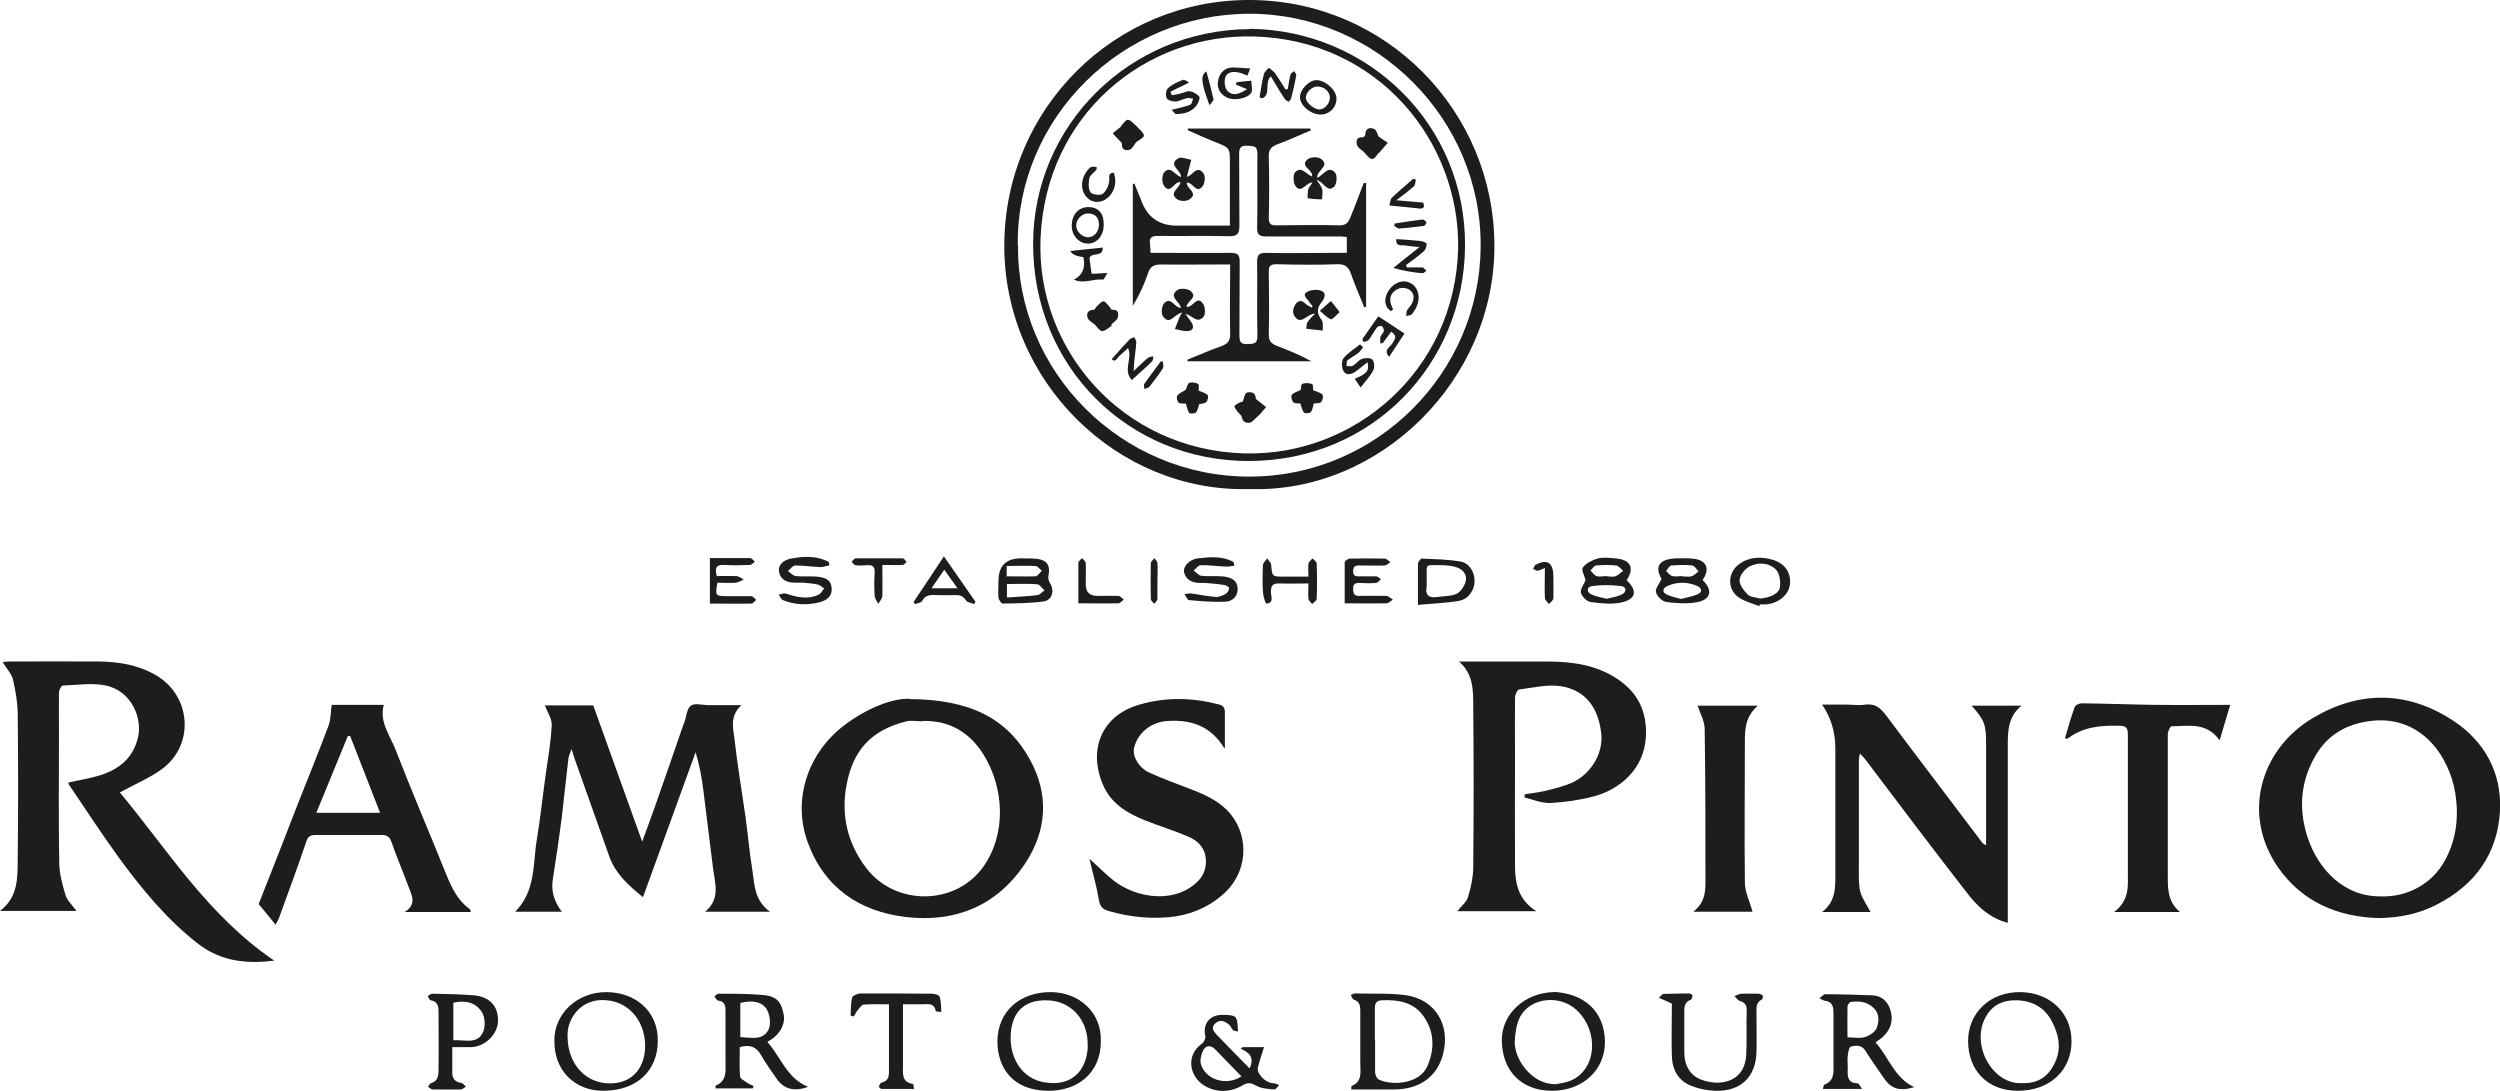
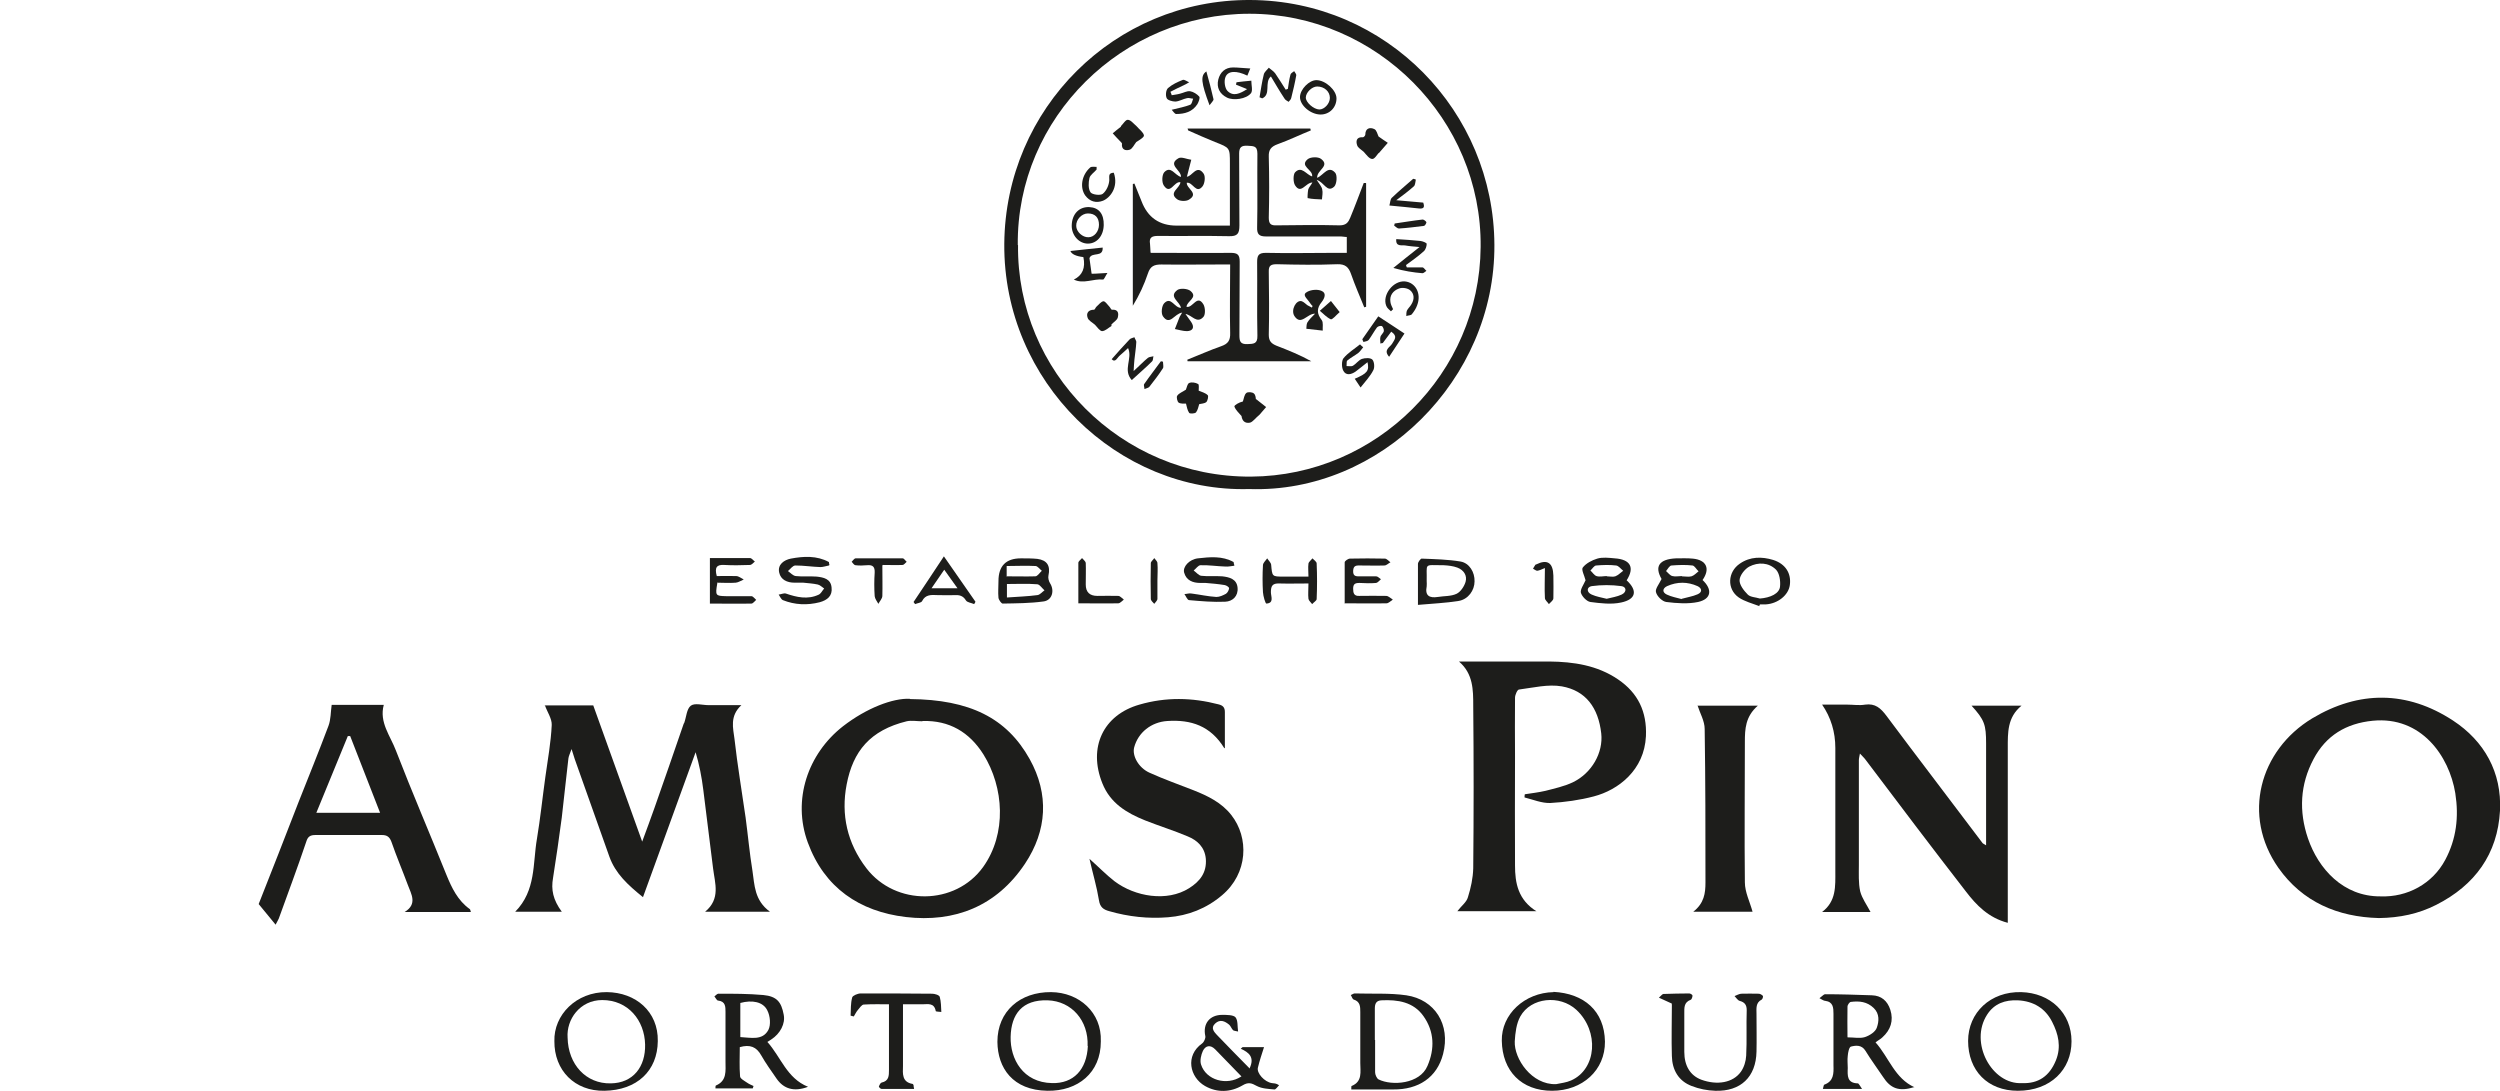
<svg xmlns="http://www.w3.org/2000/svg" id="Capa_2" data-name="Capa 2" viewBox="0 0 94.52 41.24">
  <defs>
    <style>      .cls-1 {        fill: #1d1d1b;      }    </style>
  </defs>
  <g id="Capa_1-2" data-name="Capa 1">
    <g>
-       <path class="cls-1" d="M10.36,36.32c-1.09.14-2.04,0-2.86-.63-1.19-.92-2.13-2.07-3.01-3.27-.65-.9-1.26-1.83-1.88-2.75-.02-.02-.02-.06-.03-.08.42-.1.84-.16,1.24-.29.7-.23,1.22-.65,1.4-1.43.16-.7-.22-1.73-1.21-1.95-.52-.11-1.09-.02-1.64,0-.05,0-.14.17-.14.27-.01.51,0,1.01,0,1.52,0,1.63-.02,3.26.01,4.89,0,.42.12.85.24,1.25.07.21.27.39.41.59H0c.7-.53.66-1.27.67-1.97.02-1.82.02-3.64,0-5.45,0-.44-.08-.9-.18-1.33-.06-.23-.25-.42-.39-.66.08,0,.16-.02.25-.02,1.14,0,2.27-.01,3.4,0,.75.01,1.48.13,2.15.52,1.33.78,1.47,2.63.22,3.55-.47.34-1.02.57-1.59.88,1.81,2.17,3.32,4.65,5.84,6.36" />
      <path class="cls-1" d="M20.58,26.67h1.85c.61,1.69,1.21,3.37,1.85,5.15.18-.49.33-.89.47-1.29.37-1.05.73-2.09,1.09-3.14,0-.02.02-.04.03-.06.08-.22.09-.53.25-.65.15-.11.44-.02.67-.02.38,0,.76,0,1.24,0-.45.42-.31.87-.26,1.28.11.99.28,1.98.42,2.97.09.67.15,1.35.26,2.02.08.53.07,1.11.66,1.54h-2.45c.59-.49.37-1.07.3-1.64-.13-.99-.24-1.98-.37-2.97-.06-.48-.15-.95-.29-1.42-.66,1.81-1.31,3.62-1.99,5.48-.57-.46-1.04-.89-1.27-1.53-.44-1.23-.87-2.46-1.31-3.69-.03-.09-.06-.19-.12-.38-.06.17-.11.27-.12.36-.09.74-.16,1.48-.25,2.23-.1.76-.21,1.52-.33,2.28-.08.45,0,.83.33,1.28h-1.76c.79-.8.66-1.82.82-2.75.13-.78.21-1.56.32-2.35.09-.65.21-1.3.24-1.96.01-.24-.17-.49-.26-.75" />
      <path class="cls-1" d="M38.49,9.26c-.06,4.77,3.89,8.79,8.81,8.76,4.75-.03,8.64-3.91,8.68-8.68.05-4.83-3.94-8.82-8.74-8.82-4.78,0-8.81,3.91-8.76,8.75M47.23,18.49c-4.97.14-9.3-4.06-9.26-9.27C38.01,4.1,42.14-.02,47.26,0c5.17.02,9.22,4.22,9.24,9.26.03,5.09-4.32,9.4-9.27,9.23" />
      <path class="cls-1" d="M90,33.89c1.02.04,1.97-.48,2.45-1.38.42-.79.52-1.62.38-2.52-.23-1.41-1.29-2.92-3.12-2.74-1.01.1-1.77.56-2.24,1.45-.51.96-.56,1.97-.21,3,.39,1.14,1.33,2.2,2.74,2.19M89.94,34.71c-1.56-.04-2.89-.61-3.8-1.9-1.38-1.97-.72-4.44,1.28-5.65,1.77-1.06,3.59-1.05,5.32.08,1.19.78,1.85,1.96,1.78,3.41-.09,1.64-.95,2.82-2.41,3.56-.67.34-1.38.49-2.17.5" />
      <path class="cls-1" d="M34.87,27.27c-.2,0-.41-.04-.59,0-1.38.34-2.03,1.13-2.27,2.39-.22,1.14.02,2.22.75,3.17,1.1,1.43,3.36,1.41,4.41-.05.9-1.26.79-3.01.01-4.26-.53-.84-1.29-1.29-2.3-1.26M34.4,26.43c2.26.02,3.66.71,4.53,2.27.74,1.33.66,2.7-.18,3.96-1.07,1.6-2.65,2.23-4.51,2.01-1.74-.21-3.07-1.1-3.7-2.82-.59-1.61,0-3.35,1.33-4.39.89-.69,1.89-1.07,2.53-1.04" />
      <path class="cls-1" d="M58.08,34.45h-2.98c.15-.2.35-.34.4-.53.11-.35.19-.72.2-1.09.02-2.05.02-4.1,0-6.15,0-.59,0-1.21-.54-1.67h.37c1.01,0,2.03,0,3.04,0,.92.01,1.82.14,2.61.68.75.51,1.09,1.22,1.05,2.14-.06,1.29-1.05,2.04-1.97,2.28-.53.14-1.1.22-1.65.25-.32.01-.65-.13-.97-.21,0-.04,0-.08.01-.12.26-.04.52-.07.78-.13.35-.09.71-.17,1.03-.32.73-.35,1.16-1.13,1.08-1.85-.11-.98-.59-1.62-1.49-1.78-.52-.09-1.08.05-1.62.12-.06,0-.15.2-.15.31-.01.74,0,1.48,0,2.21,0,1.38-.01,2.75,0,4.13,0,.66.11,1.3.82,1.74" />
      <path class="cls-1" d="M75.91,34.89c-.73-.19-1.19-.67-1.58-1.18-1.28-1.65-2.54-3.32-3.8-4.99-.05-.07-.12-.13-.21-.23-.02.12-.04.18-.04.25,0,1.32,0,2.64,0,3.97,0,.33-.02.67.05.99.07.27.25.51.39.78h-1.83c.54-.41.5-.97.5-1.54,0-1.55,0-3.11,0-4.66q0-.91-.5-1.64c.34,0,.64,0,.94,0,.23,0,.47.04.69,0,.38-.05.58.13.8.42,1.2,1.61,2.43,3.21,3.64,4.82.02.02.05.03.13.08v-3.85c0-.71-.06-.89-.55-1.43h1.89c-.54.44-.52,1.02-.52,1.61,0,2.07,0,4.14,0,6.21v.39Z" />
      <path class="cls-1" d="M46.29,28.29c-.52-.85-1.26-1.09-2.16-1.03-.6.04-1.1.43-1.25,1-.08.31.16.76.57.95.55.25,1.12.45,1.68.67.53.21,1.05.46,1.42.93.68.86.64,2.21-.35,3.04-.59.5-1.28.77-2.04.83-.75.06-1.49-.02-2.22-.23-.22-.06-.35-.15-.39-.41-.08-.5-.23-1-.36-1.57.36.32.64.61.95.85.77.58,1.98.79,2.82.26.41-.26.67-.59.63-1.11-.04-.44-.32-.7-.69-.85-.52-.22-1.07-.39-1.6-.6-.7-.28-1.32-.65-1.62-1.4-.55-1.36.03-2.59,1.4-2.98,1-.29,1.99-.27,2.99-.01.16.04.24.11.24.29,0,.45,0,.91,0,1.36" />
      <path class="cls-1" d="M13.24,27.83s-.06,0-.09,0c-.39.96-.79,1.93-1.19,2.9h2.41c-.39-1-.76-1.95-1.13-2.9M17.8,34.48h-2.5c.49-.3.25-.67.12-1.02-.2-.54-.43-1.08-.62-1.63-.07-.19-.17-.26-.36-.26-.84,0-1.68,0-2.51,0-.19,0-.29.05-.35.25-.33.98-.69,1.94-1.04,2.91-.03.07-.07.13-.12.23-.22-.27-.42-.51-.64-.78.5-1.27,1.01-2.56,1.51-3.86.38-.96.77-1.92,1.13-2.88.09-.24.08-.51.12-.79h1.97c-.18.66.25,1.17.46,1.73.61,1.58,1.28,3.13,1.91,4.7.2.49.43.97.88,1.29.02.01.02.05.04.1" />
-       <path class="cls-1" d="M82.41,34.48h-2.48c.6-.45.52-1.01.52-1.55,0-1.72,0-3.44,0-5.15,0-.26-.06-.34-.33-.34-.7-.02-1.36.04-1.94.48-.02.01-.06,0-.11,0,.12-.41.23-.8.37-1.19.03-.07.17-.14.26-.14.95.01,1.89.05,2.84.06.91.01,1.82,0,2.78,0-.12.4-.25.83-.4,1.34-.51-.71-1.19-.53-1.82-.53-.05,0-.14.2-.14.3,0,1.3,0,2.6,0,3.9,0,.44,0,.88,0,1.32,0,.54-.04,1.09.46,1.5" />
      <path class="cls-1" d="M64.2,26.68h2.26c-.47.41-.49.88-.49,1.37,0,1.77-.02,3.54,0,5.31,0,.37.19.74.29,1.11h-2.24c.41-.32.46-.7.46-1.1,0-1.94,0-3.87-.03-5.81,0-.3-.18-.6-.27-.89" />
      <path class="cls-1" d="M69.85,39.22c.25,0,.47.05.66-.01.18-.06.4-.2.45-.36.08-.23.11-.52-.12-.74-.25-.24-.54-.27-.86-.23-.05,0-.13.11-.13.18-.01.37,0,.74,0,1.17M72.38,41.1c-.58.18-.9.06-1.19-.39-.22-.33-.46-.65-.66-.98-.14-.23-.36-.21-.55-.16-.07.02-.11.22-.12.35-.02.15,0,.31,0,.46-.01.29-.03.57.38.58.04,0,.08.1.16.21h-1.48c.02-.07.03-.15.05-.16.36-.13.36-.42.35-.73,0-.65,0-1.3,0-1.95,0-.23-.01-.45-.31-.49-.06,0-.12-.05-.22-.1.13-.1.17-.15.21-.15.59,0,1.18.02,1.77.04.36.01.59.21.7.55.13.41.01.76-.3,1.04-.07.07-.16.11-.26.19.51.57.72,1.36,1.48,1.7" />
      <path class="cls-1" d="M27.99,39.21c.4.02.84.14,1.06-.27.1-.19.07-.53-.04-.74-.16-.33-.58-.4-1.02-.28v1.29ZM29.01,39.39c.52.58.73,1.37,1.54,1.7-.53.2-.92.08-1.19-.31-.2-.29-.41-.58-.58-.88-.18-.32-.42-.42-.81-.31,0,.36-.02.73.01,1.1,0,.09.16.17.26.24.07.05.16.09.25.13-.01.03-.02.06-.03.09h-1.41c0-.05,0-.11.02-.11.42-.18.36-.55.36-.9,0-.63,0-1.25,0-1.88,0-.2,0-.4-.28-.43-.05,0-.09-.1-.14-.16.05-.03.1-.1.15-.1.57,0,1.14,0,1.7.05.51.05.68.26.77.74.07.34-.13.72-.47.94-.04.02-.07.05-.14.09" />
      <path class="cls-1" d="M51.99,39.32h0c0,.41,0,.82,0,1.22,0,.09.06.23.13.27.5.25,1.56.18,1.85-.51.28-.65.26-1.3-.15-1.88-.38-.54-.97-.63-1.59-.6-.2.01-.25.13-.25.31,0,.4,0,.79,0,1.19M51.09,41.19c0-.09,0-.13.01-.13.42-.17.33-.54.33-.87,0-.64,0-1.28,0-1.92,0-.21,0-.4-.25-.48-.05-.02-.07-.11-.11-.17.06-.02.11-.07.17-.06.65.02,1.3-.02,1.93.07,1.08.16,1.68,1.11,1.39,2.22-.23.89-.93,1.35-1.89,1.34-.52,0-1.05,0-1.59,0" />
      <path class="cls-1" d="M76.44,40.95c.63.03,1.05-.27,1.29-.86.21-.52.09-1-.14-1.45-.26-.52-.71-.79-1.3-.82-.48-.02-.89.12-1.16.54-.69,1.06.18,2.66,1.32,2.59M74.41,39.36c0-1.08.85-1.88,2.01-1.85,1.09.03,1.9.78,1.9,1.86,0,1.07-.79,1.87-2.03,1.87-1.14,0-1.88-.76-1.88-1.89" />
      <path class="cls-1" d="M21.46,39.23c.02,1.02.7,1.75,1.63,1.73.85-.01,1.32-.63,1.3-1.47-.02-.91-.64-1.68-1.62-1.68-.85,0-1.36.74-1.31,1.42M20.96,39.37c-.03-1,.83-1.87,1.98-1.86,1.1.01,1.95.74,1.93,1.85-.01,1.13-.79,1.86-2.02,1.88-1.12.02-1.9-.77-1.89-1.88" />
      <path class="cls-1" d="M41.12,39.55c.04-.96-.6-1.7-1.51-1.73-.96-.03-1.38.52-1.4,1.38-.02.83.46,1.73,1.57,1.75.8.02,1.31-.5,1.35-1.41M41.62,39.38c0,1.18-.87,1.88-2.02,1.86-1.31-.02-1.88-.86-1.89-1.85,0-1.16.86-1.89,2.03-1.88,1.06.01,1.92.77,1.88,1.86" />
      <path class="cls-1" d="M58.83,40.99c.19-.04.39-.06.57-.14.97-.43,1.07-1.86.2-2.67-.63-.58-1.72-.47-2.12.25-.15.27-.19.62-.21.94-.03.66.64,1.65,1.56,1.62M58.73,37.5c1.16.06,1.93.72,1.95,1.88.01,1.08-.85,1.86-2,1.86-1.16,0-1.88-.75-1.9-1.89-.02-1,.86-1.82,1.96-1.84" />
      <path class="cls-1" d="M63.18,37.93c-.15-.07-.28-.13-.46-.21.08-.07.13-.14.17-.14.33-.01.65-.02.98-.02.04,0,.12.05.12.08,0,.05-.03.15-.07.16-.26.1-.24.3-.24.52,0,.48,0,.97,0,1.45,0,.52.22.89.64,1.05.6.22,1.2.12,1.5-.3.12-.17.19-.4.2-.61.03-.57,0-1.15.02-1.72,0-.2-.08-.3-.27-.35-.07-.02-.13-.12-.19-.18.08-.03.16-.08.25-.09.22-.01.44,0,.66,0,.06,0,.12.04.16.08.02.02-.01.12-.04.14-.24.12-.2.34-.2.55,0,.47.01.95,0,1.42-.02.96-.6,1.51-1.56,1.48-.3-.01-.61-.07-.89-.18-.5-.19-.74-.61-.75-1.14-.02-.64,0-1.28,0-1.92,0-.02,0-.04-.02-.08" />
-       <path class="cls-1" d="M17.14,37.91v1.42c.42-.03.9.17,1.12-.3.1-.21.08-.57-.04-.76-.23-.38-.64-.46-1.08-.36M17.1,39.59c0,.31,0,.64,0,.97,0,.21.1.35.33.38.07.01.12.09.19.14-.07.04-.14.11-.2.11-.35.01-.7,0-1.06,0-.06,0-.12-.07-.18-.1.04-.05.07-.12.12-.14.28-.08.28-.32.28-.54.01-.7,0-1.41,0-2.11,0-.21,0-.43-.29-.48-.05,0-.08-.1-.12-.16.06-.03.13-.1.19-.09.51.01,1.03.02,1.54.06.62.05.94.41.93.98-.02.5-.49.96-1.01.98-.22,0-.44,0-.71,0" />
      <path class="cls-1" d="M33.63,37.97c-.32,0-.64-.01-.97.01-.08,0-.16.13-.23.21-.06.07-.1.16-.15.24-.04-.01-.08-.02-.12-.03.01-.23,0-.47.06-.69.02-.07.21-.15.32-.15.9,0,1.8,0,2.7.01.1,0,.27.05.29.12.05.18.05.38.06.57-.07-.01-.2-.01-.21-.03-.06-.33-.3-.26-.51-.26-.23,0-.46,0-.73,0v2c0,.11,0,.22,0,.33-.01.3-.04.61.36.68.02,0,.03.03.04.05,0,.02,0,.04.02.14-.42,0-.82,0-1.23,0-.04,0-.11-.07-.1-.1.02-.05.06-.13.1-.14.28-.06.28-.26.28-.48,0-.81,0-1.62,0-2.49" />
      <path class="cls-1" d="M46.94,40.7c-.35-.36-.67-.69-1-1.03-.18-.18-.36-.14-.46.06-.07.15-.12.37-.07.52.19.59.97.81,1.52.45M47.25,40.38c.19-.41-.03-.59-.34-.73.02-.02.05-.04.07-.06h.81c-.09.28-.17.52-.23.77-.06.21.25.55.53.59.07.01.15,0,.27.08-.06.06-.13.17-.18.16-.22-.02-.47-.03-.66-.13-.2-.11-.32-.16-.55-.02-.45.26-.95.28-1.41.02-.58-.33-.76-1.15-.11-1.61.07-.05.14-.2.12-.28-.1-.46.16-.8.64-.8.17,0,.42,0,.5.09.1.12.07.35.1.54-.07-.02-.15-.02-.19-.05-.06-.06-.09-.16-.15-.21-.16-.13-.34-.22-.53-.04-.18.17-.03.32.07.43.4.42.81.83,1.24,1.27" />
      <path class="cls-1" d="M38.07,21.79c.37,0,.72.01,1.07,0,.09,0,.17-.14.25-.21-.08-.06-.16-.18-.24-.18-.36-.02-.72,0-1.09,0v.41ZM38.07,22.08v.51c.4-.03.78-.04,1.15-.09.1-.01.18-.12.27-.18-.09-.08-.18-.22-.27-.23-.38-.03-.76-.01-1.15-.01M37.75,21.97q0-.86.85-.86c.21,0,.42,0,.62.02.37.05.5.26.42.63-.02.09.01.21.06.29.18.28.08.65-.25.69-.51.07-1.03.07-1.54.08-.05,0-.15-.14-.16-.22-.02-.21,0-.42,0-.62" />
      <path class="cls-1" d="M63.59,21.79h0c.12,0,.25.03.36,0,.1-.03.18-.12.27-.19-.08-.07-.15-.21-.23-.22-.26-.03-.53-.02-.79,0-.08,0-.14.13-.21.21.08.07.15.17.24.19.11.03.24,0,.36,0M63.58,22.64c.21-.06.42-.09.6-.17.19-.08.17-.23,0-.31-.38-.17-.77-.17-1.15,0-.17.08-.2.23-.01.32.17.08.37.12.56.17M64.36,21.92c.4.37.34.73-.16.84-.38.08-.8.05-1.2,0-.15-.02-.35-.21-.39-.37-.04-.12.12-.31.21-.5-.27-.47-.1-.75.55-.78.21,0,.42-.01.63.01.52.05.67.38.37.81" />
      <path class="cls-1" d="M60.75,21.79h0c.11,0,.23.03.32,0,.11-.04.2-.14.3-.21-.09-.07-.17-.19-.27-.2-.25-.03-.5-.02-.75,0-.08,0-.15.13-.22.19.08.07.14.18.23.21.12.04.26,0,.39,0M60.74,22.64c.2-.05.4-.08.57-.16.21-.1.18-.3-.01-.32-.37-.05-.75-.05-1.12,0-.19.03-.21.23,0,.32.18.08.37.11.57.16M59.94,21.92c-.03-.14-.16-.38-.1-.46.12-.16.35-.28.55-.34.2-.06.44-.03.66-.01.6.04.76.35.45.83.42.39.36.72-.21.84-.37.08-.78.03-1.16-.02-.14-.02-.32-.21-.36-.35-.03-.13.11-.31.18-.48" />
      <path class="cls-1" d="M50.84,22.83c0-.55,0-1.06,0-1.57,0-.05.13-.14.2-.14.44-.01.88-.01,1.32,0,.07,0,.14.09.21.14-.08.04-.15.12-.23.12-.3.01-.6,0-.89,0-.15,0-.28-.02-.29.2-.01.23.13.21.28.21.2,0,.4,0,.59,0,.06,0,.12.07.18.11-.06.05-.12.13-.18.14-.21.02-.42.01-.63,0-.17,0-.24.04-.24.22,0,.16.03.28.23.27.34,0,.68-.01,1.02,0,.08,0,.17.09.25.14-.08.05-.16.14-.24.14-.51.01-1.03,0-1.59,0" />
      <path class="cls-1" d="M53.94,21.97c0,.07.01.13,0,.2-.07.35.1.45.42.4.24-.04.5-.02.71-.12.15-.07.29-.28.34-.45.07-.24-.07-.45-.31-.54-.16-.06-.34-.08-.52-.09-.78,0-.62-.1-.64.6M53.61,22.87c0-.58,0-1.07,0-1.55,0-.07.1-.2.14-.2.49.02.99.03,1.47.11.34.06.54.41.53.75,0,.34-.24.68-.6.74-.49.08-1,.1-1.55.15" />
      <path class="cls-1" d="M46.66,21.39c-.11.01-.22.04-.33.03-.32-.01-.63-.06-.94-.05-.09,0-.17.13-.26.2.1.07.19.19.29.2.26.03.53,0,.79.02.27.03.55.1.58.43.03.32-.19.52-.47.53-.45.02-.91-.02-1.36-.06-.07,0-.12-.15-.18-.23.09,0,.18-.04.27-.02.31.04.62.11.94.13.12,0,.25-.06.36-.12.06-.04.11-.13.12-.21,0-.04-.1-.11-.17-.12-.24-.04-.48-.06-.72-.08-.07,0-.13,0-.2,0-.29,0-.53-.1-.61-.39-.06-.22.19-.5.52-.54.45-.05.92-.1,1.35.14,0,.04.02.09.03.13" />
      <path class="cls-1" d="M31.34,21.38c-.11.02-.22.06-.32.06-.32-.01-.63-.06-.95-.06-.1,0-.19.14-.28.21.1.07.19.18.3.19.26.03.53,0,.79.02.25.03.53.08.56.41.04.32-.16.48-.45.56-.47.12-.94.1-1.39-.08-.07-.03-.11-.14-.16-.21.09-.01.19-.06.27-.04.41.14.83.24,1.25.04.08-.04.13-.15.2-.23-.08-.05-.15-.13-.24-.15-.18-.04-.37-.05-.55-.07-.11,0-.22,0-.33,0-.28,0-.52-.11-.58-.38-.07-.31.19-.48.44-.53.48-.09.98-.12,1.44.13,0,.04.01.07.02.11" />
      <path class="cls-1" d="M27.12,22.05c-.08.47-.07.48.33.49.32,0,.64,0,.96,0,.06,0,.12.09.18.14-.06.05-.12.14-.18.14-.51.01-1.03,0-1.57,0v-1.72c.52,0,1.02,0,1.52,0,.06,0,.12.09.18.13-.06.05-.12.13-.19.13-.32.01-.64.02-.96,0-.29-.02-.38.09-.29.42.24,0,.49-.01.73,0,.1,0,.19.08.29.13-.1.04-.2.11-.3.12-.24.02-.48,0-.71,0" />
      <path class="cls-1" d="M66.53,22.63c.41-.03.75-.19.77-.46.02-.21-.02-.49-.15-.63-.28-.28-.68-.29-1.01-.12-.17.09-.36.33-.37.51-.01.18.16.4.31.55.1.1.3.1.46.15M66.5,22.91c-.26-.1-.54-.17-.76-.32-.46-.32-.42-.97.04-1.28.39-.27.83-.27,1.26-.14.47.15.69.51.63.95-.05.38-.45.7-.9.73-.08,0-.15,0-.23,0l-.03.07Z" />
      <path class="cls-1" d="M49.47,22.06c-.4,0-.75.01-1.1,0-.26-.01-.32.09-.32.33,0,.16.13.41-.17.43-.04,0-.12-.28-.13-.43-.02-.34-.02-.68,0-1.02,0-.09.1-.17.16-.26.05.08.14.16.15.24.04.45.03.45.47.45h.94c0-.19-.02-.34,0-.49.01-.07.1-.13.15-.2.06.06.16.13.16.19.02.45.02.9,0,1.35,0,.06-.11.12-.17.19-.05-.07-.13-.13-.14-.2-.02-.17,0-.35,0-.57" />
      <path class="cls-1" d="M36.2,22.24c-.18-.25-.33-.46-.5-.7-.17.25-.31.45-.48.7h.98ZM35.69,21.04c.42.61.81,1.16,1.19,1.71-.01.03-.03.06-.05.09-.11-.05-.26-.06-.31-.14-.11-.18-.25-.21-.44-.2-.21.01-.42,0-.63,0-.24-.01-.46-.03-.59.23-.03.06-.17.07-.26.11-.02-.02-.04-.05-.06-.08.38-.56.75-1.13,1.15-1.73" />
      <path class="cls-1" d="M33.36,21.38c0,.41.01.78,0,1.15,0,.1-.1.2-.15.3-.05-.09-.13-.19-.14-.29-.02-.3-.02-.59,0-.89.01-.22-.07-.3-.29-.28-.14.01-.29.02-.43,0-.06,0-.1-.08-.15-.13.05-.05.1-.13.15-.13.59,0,1.19,0,1.78,0,.05,0,.1.09.15.13-.05.04-.1.12-.16.12-.23.01-.46,0-.74,0" />
      <path class="cls-1" d="M40.77,22.83c0-.54,0-1.04,0-1.55,0-.06.09-.12.14-.18.05.06.13.12.14.18.01.27,0,.55,0,.82q0,.43.44.43c.26,0,.53-.01.79,0,.07,0,.14.09.21.14-.07.05-.14.14-.21.14-.48.01-.97,0-1.51,0" />
      <path class="cls-1" d="M58.4,21.48c-.12.05-.2.09-.28.1-.05,0-.1-.05-.16-.08.03-.05.06-.1.09-.15,0,0,.02,0,.03-.01q.63-.31.65.42c0,.29.01.57,0,.86,0,.08-.11.15-.17.22-.05-.08-.15-.15-.15-.23-.02-.36,0-.72,0-1.13" />
      <path class="cls-1" d="M43.76,21.95c0,.23,0,.46,0,.69,0,.07-.08.13-.12.19-.05-.06-.13-.12-.13-.19-.01-.45-.01-.9,0-1.35,0-.06.09-.12.13-.19.04.06.12.12.12.19.02.22,0,.44,0,.66h0Z" />
-       <path class="cls-1" d="M55.13,9.39c.06-4.05-3.03-7.87-7.69-8.01-4.12-.13-7.92,2.95-8.1,7.66-.16,4.19,3.1,7.95,7.66,8.1,4.18.14,8.02-3.11,8.13-7.76M47.26,1.09c4.46.05,8.17,3.61,8.13,8.23-.04,4.46-3.51,8.09-8.15,8.11-4.54.02-8.21-3.54-8.18-8.26.03-4.44,3.64-8.04,8.19-8.07" />
      <path class="cls-1" d="M43.52,9.56h.37c.88,0,1.76.01,2.64,0,.26,0,.34.07.34.33-.01.92,0,1.85-.01,2.78,0,.23.03.35.3.34.23-.01.39,0,.38-.32-.02-.92,0-1.85-.01-2.78,0-.25.05-.35.33-.35.87.02,1.74,0,2.61,0h.45v-.6c-.09,0-.15-.02-.22-.02-.95,0-1.89,0-2.84,0-.26,0-.34-.09-.33-.35.02-.92,0-1.85.01-2.78,0-.32-.17-.28-.38-.3-.23-.01-.31.06-.31.3.01.9,0,1.81.01,2.71,0,.31-.07.42-.4.41-.89-.02-1.79,0-2.68-.01-.23,0-.34.06-.3.3.01.1.01.19.02.33M51.65,6.93v4.67s-.05.01-.07.02c-.17-.42-.35-.83-.5-1.26-.09-.26-.22-.38-.52-.37-.76.03-1.52.02-2.28,0-.22,0-.32.04-.31.29.01.79.02,1.59,0,2.38,0,.24.1.33.29.41.44.17.89.35,1.32.59h-4.68s-.01-.04-.01-.06c.43-.17.85-.36,1.28-.51.26-.09.35-.22.34-.5-.02-.85,0-1.69,0-2.59h-.48c-.71,0-1.41.01-2.12,0-.27,0-.42.06-.51.34-.14.42-.33.83-.57,1.22v-4.6s.04-.02.06-.02c.09.22.18.44.27.67q.35.92,1.33.92h2.01v-2.35c0-.6,0-.59-.56-.81-.35-.14-.68-.29-1.02-.44,0,0,0-.02-.02-.07h4.64l.02.07c-.42.17-.83.37-1.25.52-.25.09-.35.21-.34.47.02.77.02,1.54,0,2.31,0,.24.08.3.3.29.79-.01,1.59-.02,2.38,0,.25,0,.33-.12.4-.29.18-.43.34-.87.51-1.31.03,0,.05,0,.08,0" />
      <path class="cls-1" d="M44.87,6.68c.2,0,.38-.49.64-.11.07.11.04.36-.04.47-.25.32-.37-.17-.6-.13-.02.22.48.4.08.64-.11.07-.35.06-.45-.02-.33-.25.11-.41.13-.64-.24-.05-.38.5-.63.12-.08-.12-.07-.4.02-.5.25-.26.4.12.63.18.02-.26-.53-.46-.09-.71.11-.06.32.04.48.06-.05.21-.11.41-.16.62" />
      <path class="cls-1" d="M49.81,6.72c.24-.11.41-.48.67-.19.09.1.06.44-.04.53-.27.24-.37-.17-.66-.26.1.16.19.25.21.36.03.12,0,.25-.01.38-.18-.01-.37-.01-.54-.05-.01,0,0-.21.02-.32.02-.08.1-.16.16-.27-.26,0-.43.47-.66.1-.07-.12-.07-.39,0-.48.25-.27.43.09.65.15.04-.26-.49-.38-.17-.65.11-.09.4-.1.51-.01.35.27-.17.42-.15.71" />
      <path class="cls-1" d="M44.69,11.82c-.29.04-.46.51-.72.14-.08-.11-.05-.4.05-.5.26-.26.38.18.63.18-.04-.24-.49-.42-.13-.68.11-.07.38-.05.49.04.3.25-.14.38-.15.6.24.06.4-.49.64-.09.07.12.08.38,0,.47-.25.28-.43-.07-.68-.11.07.1.15.21.22.31.13.2.06.33-.16.34-.15,0-.31-.05-.46-.08.06-.15.12-.31.18-.46.02-.04.05-.08.1-.17" />
      <path class="cls-1" d="M49.61,11.56c-.04-.05-.08-.1-.12-.16-.08-.12-.28-.26-.06-.37.15-.08.39-.1.54-.03.19.08.11.28,0,.42-.19.23-.19.44,0,.68.07.09.03.27.04.4-.21-.02-.41-.05-.62-.07.01-.08,0-.17.04-.24.07-.11.16-.2.29-.33-.3-.01-.53.47-.78.09-.15-.23.07-.63.28-.56.08.03.14.1.21.15.05.03.11.06.17.09l.03-.07Z" />
-       <path class="cls-1" d="M49.66,14.76c.12.05.26.08.34.16.04.05.01.23-.05.28-.06.06-.2.04-.28.06-.03.1-.04.23-.11.32-.04.05-.22.06-.26.02-.07-.09-.09-.22-.14-.35-.06,0-.2.02-.26-.04-.06-.05-.1-.23-.06-.28.07-.09.22-.13.33-.18.02-.07.02-.22.07-.24.11-.04.26-.03.37.01.04.02.03.18.04.24" />
      <path class="cls-1" d="M42.03,12.32c-.12.07-.23.19-.36.2-.08,0-.18-.14-.27-.24-.1-.09-.25-.16-.28-.27-.06-.17.03-.3.24-.3.04,0,.06-.09.1-.12.08-.07.17-.19.26-.2.07,0,.15.13.22.2.04.04.07.12.1.12.25-.02.26.15.22.3-.03.1-.16.17-.24.26,0,.01,0,.03,0,.04" />
      <path class="cls-1" d="M44.84,14.72c.03-.06.05-.21.12-.24.09-.04.24-.02.34.04.04.02.02.18.02.25.11.05.25.08.34.17.04.03,0,.21-.05.26-.07.06-.19.06-.27.08-.03.09-.05.22-.12.31-.04.05-.23.06-.26.02-.07-.1-.09-.24-.12-.35-.08,0-.21.01-.28-.04-.05-.04-.09-.21-.05-.26.07-.1.2-.14.33-.23" />
      <path class="cls-1" d="M47.49,15.09c.15.12.27.21.38.3-.09.11-.19.22-.25.29-.16.13-.25.27-.36.3-.21.04-.3-.09-.32-.25-.1-.12-.22-.22-.27-.36-.01-.05.18-.16.32-.19.04-.11.05-.25.13-.32.05-.05.23-.04.29.02.07.06.07.2.07.21" />
      <path class="cls-1" d="M52.12,5.79c-.05.05-.15.23-.24.22-.11,0-.22-.16-.32-.27-.09-.08-.22-.15-.25-.25-.05-.15-.03-.32.22-.3.03,0,.09-.06.09-.1,0-.24.17-.29.34-.21.09.04.12.2.16.28.11.08.23.16.35.24-.1.11-.19.22-.33.38" />
      <path class="cls-1" d="M42.37,4.78c.09-.09.19-.26.27-.25.11,0,.22.15.32.23.12.14.27.24.29.36.01.07-.18.18-.29.25-.08.1-.15.26-.25.29-.15.05-.32,0-.29-.23,0-.03-.05-.06-.08-.1-.09-.09-.18-.19-.27-.29.1-.08.2-.17.31-.25v-.02Z" />
      <path class="cls-1" d="M48.69,3.37c.03-.18.05-.37.1-.55.01-.05.09-.09.14-.13.03.05.08.11.08.15-.05.29-.12.58-.19.86-.01.06-.06.1-.1.15-.06-.04-.13-.07-.16-.13-.18-.27-.34-.55-.51-.83-.26.22.02.68-.33.83-.03-.02-.07-.03-.1-.04.05-.29.09-.58.16-.86.02-.1.13-.18.19-.26.08.07.18.13.24.21.14.2.27.42.4.62.03-.01.05-.02.08-.03" />
      <path class="cls-1" d="M51.72,13.68c-.18.14-.32.26-.47.37-.16.11-.36.16-.46-.03-.07-.12-.07-.37,0-.47.17-.21.42-.36.63-.53.04.04.08.08.12.11-.06.07-.11.15-.18.21-.13.1-.29.18-.42.29-.04.03-.02.14-.03.21.08,0,.18.02.24-.01.12-.07.21-.21.34-.26.12-.04.33-.05.4.03.07.08.09.3.03.4-.11.22-.29.41-.48.65-.13-.2-.17-.26-.22-.33.47-.2.56-.3.48-.64" />
      <path class="cls-1" d="M49.8,3.27c-.2,0-.43.23-.43.42,0,.18.29.44.51.45.19,0,.4-.22.4-.44,0-.24-.21-.43-.48-.43M50.53,3.72c0,.34-.26.61-.6.61-.38,0-.79-.35-.78-.67.01-.29.35-.63.62-.63.34,0,.76.38.76.69" />
      <path class="cls-1" d="M42.03,13.58c.23-.26.45-.51.67-.74.04-.05.12-.06.19-.09.02.07.08.13.07.2-.01.22-.05.44-.07.65-.01.11-.02.23-.03.43.23-.21.38-.37.54-.5.05-.04.14-.04.21-.06-.02.07-.01.15-.05.19-.24.24-.5.46-.77.71-.35-.39.04-.81-.14-1.21-.1.09-.2.19-.31.28-.1.08-.17.29-.31.14" />
      <path class="cls-1" d="M44.3,3.6c.11-.02.22-.03.32-.06.13-.03.26-.11.38-.09.12.02.26.11.34.2.04.05-.02.2-.07.29-.19.29-.48.37-.8.37-.06,0-.12-.11-.17-.16.28-.07.5-.11.7-.19.06-.02.08-.15.11-.23-.08,0-.16-.04-.23-.02-.15.03-.29.12-.44.13-.11,0-.3-.05-.33-.13-.05-.1-.03-.31.05-.38.16-.14.36-.23.56-.31.06-.02.16.06.24.09-.07.04-.13.08-.2.11-.17.08-.34.16-.51.25.02.04.04.09.05.13" />
      <path class="cls-1" d="M53.2,10.11c.19,0,.39,0,.58,0,.05,0,.1.09.15.13-.05.03-.1.09-.15.09-.35-.03-.69-.08-1.1-.2.31-.25.62-.5.99-.79-.21-.02-.38-.03-.54-.06-.13-.02-.37.06-.34-.24.33.02.62.04.91.07.09.01.24.07.24.11,0,.09-.04.22-.11.28-.21.19-.44.35-.67.52,0,.03.02.06.03.09" />
      <path class="cls-1" d="M47.27,2.59c-.05.12-.08.2-.11.27-.41-.2-.74-.19-.83.06-.06.15-.02.42.08.52.22.22.47.1.74-.07-.17-.07-.29-.12-.42-.17,0-.03.02-.06.02-.09.17-.02.33-.04.56-.06,0,.17.06.37-.01.47-.18.23-.67.29-.91.17-.28-.14-.4-.38-.33-.68.07-.28.26-.46.56-.46.2,0,.41.03.66.04" />
      <path class="cls-1" d="M41.28,10.35c.18,0,.34-.02.59-.03-.08.12-.13.26-.17.25-.36-.04-.74.18-1.1,0q.49-.24.36-.85-.42-.05-.49-.23c.4-.04.78-.09,1.22-.13.02.39-.41.15-.5.4.02.15.05.34.08.58" />
      <path class="cls-1" d="M51.51,12.82c.2-.28.4-.57.6-.86.33.22.65.42.99.65-.18.27-.37.56-.58.88-.23-.26.03-.36.11-.49.09-.16.23-.28-.03-.46-.11.14-.21.29-.32.43-.03,0-.06.01-.09.02,0-.08-.02-.17,0-.25.02-.08.11-.14.13-.22.01-.06-.03-.16-.07-.19-.04-.02-.15,0-.19.05-.11.15-.2.32-.31.47-.04.05-.13.06-.2.08-.01-.03-.03-.06-.04-.09" />
      <path class="cls-1" d="M41.55,8.5c0-.28-.15-.43-.42-.43-.23,0-.45.23-.44.47,0,.22.24.44.46.43.22,0,.4-.22.4-.47M41.73,8.51c-.01.41-.26.7-.6.7-.34,0-.62-.32-.61-.69.01-.43.28-.71.67-.69.36.02.55.26.54.68" />
      <path class="cls-1" d="M41.46,6.41c-.09.11-.24.2-.27.32-.04.17-.05.41.04.54.06.09.37.13.46.06.14-.11.24-.33.25-.52,0-.16-.04-.27.17-.28.19.55-.14.95-.41,1.06-.26.1-.5.03-.67-.2-.21-.3-.14-.77.19-1.06.05-.04.16-.02.24-.02,0,.03,0,.06,0,.09" />
      <path class="cls-1" d="M52.6,11.78c-.07-.07-.16-.13-.19-.22-.16-.41.27-.96.71-.92.4.04.63.46.46.9-.04.12-.12.24-.2.34-.04.05-.14.04-.21.07,0-.07,0-.14.02-.2.04-.09.12-.15.17-.24.12-.19.12-.4-.05-.54-.1-.08-.3-.11-.42-.06-.22.08-.36.26-.32.51.01.09.06.18.1.27-.03.03-.05.05-.08.08" />
      <path class="cls-1" d="M52.53,7.77c.03-.1.03-.23.09-.29.26-.25.54-.48.81-.72.03,0,.07.02.1.03-.02.08-.02.2-.07.25-.19.17-.4.33-.67.53.38.03.69.06,1.02.09.05.15.05.25-.18.22-.35-.04-.69-.07-1.1-.11" />
      <path class="cls-1" d="M50.65,11.8c-.15.13-.28.3-.34.27-.15-.07-.28-.21-.41-.32.14-.12.28-.25.42-.37.09.12.18.23.33.42" />
      <path class="cls-1" d="M45.73,3.98c-.32-.86-.35-1.12-.12-1.28.1.35.19.7.27,1.05.01.05-.08.13-.15.23" />
      <path class="cls-1" d="M52.73,8.45c.35-.05.7-.11,1.06-.15.04,0,.12.06.14.1,0,.04-.05.13-.09.14-.32.04-.63.08-.95.1-.06,0-.12-.07-.18-.11,0-.02.02-.05.02-.08" />
      <path class="cls-1" d="M43.97,13.68c0,.08.03.19,0,.24-.16.25-.34.48-.52.71-.04.04-.12.05-.18.08,0-.07-.04-.15-.01-.19.2-.29.42-.57.63-.86.03,0,.06.01.09.02" />
    </g>
  </g>
</svg>